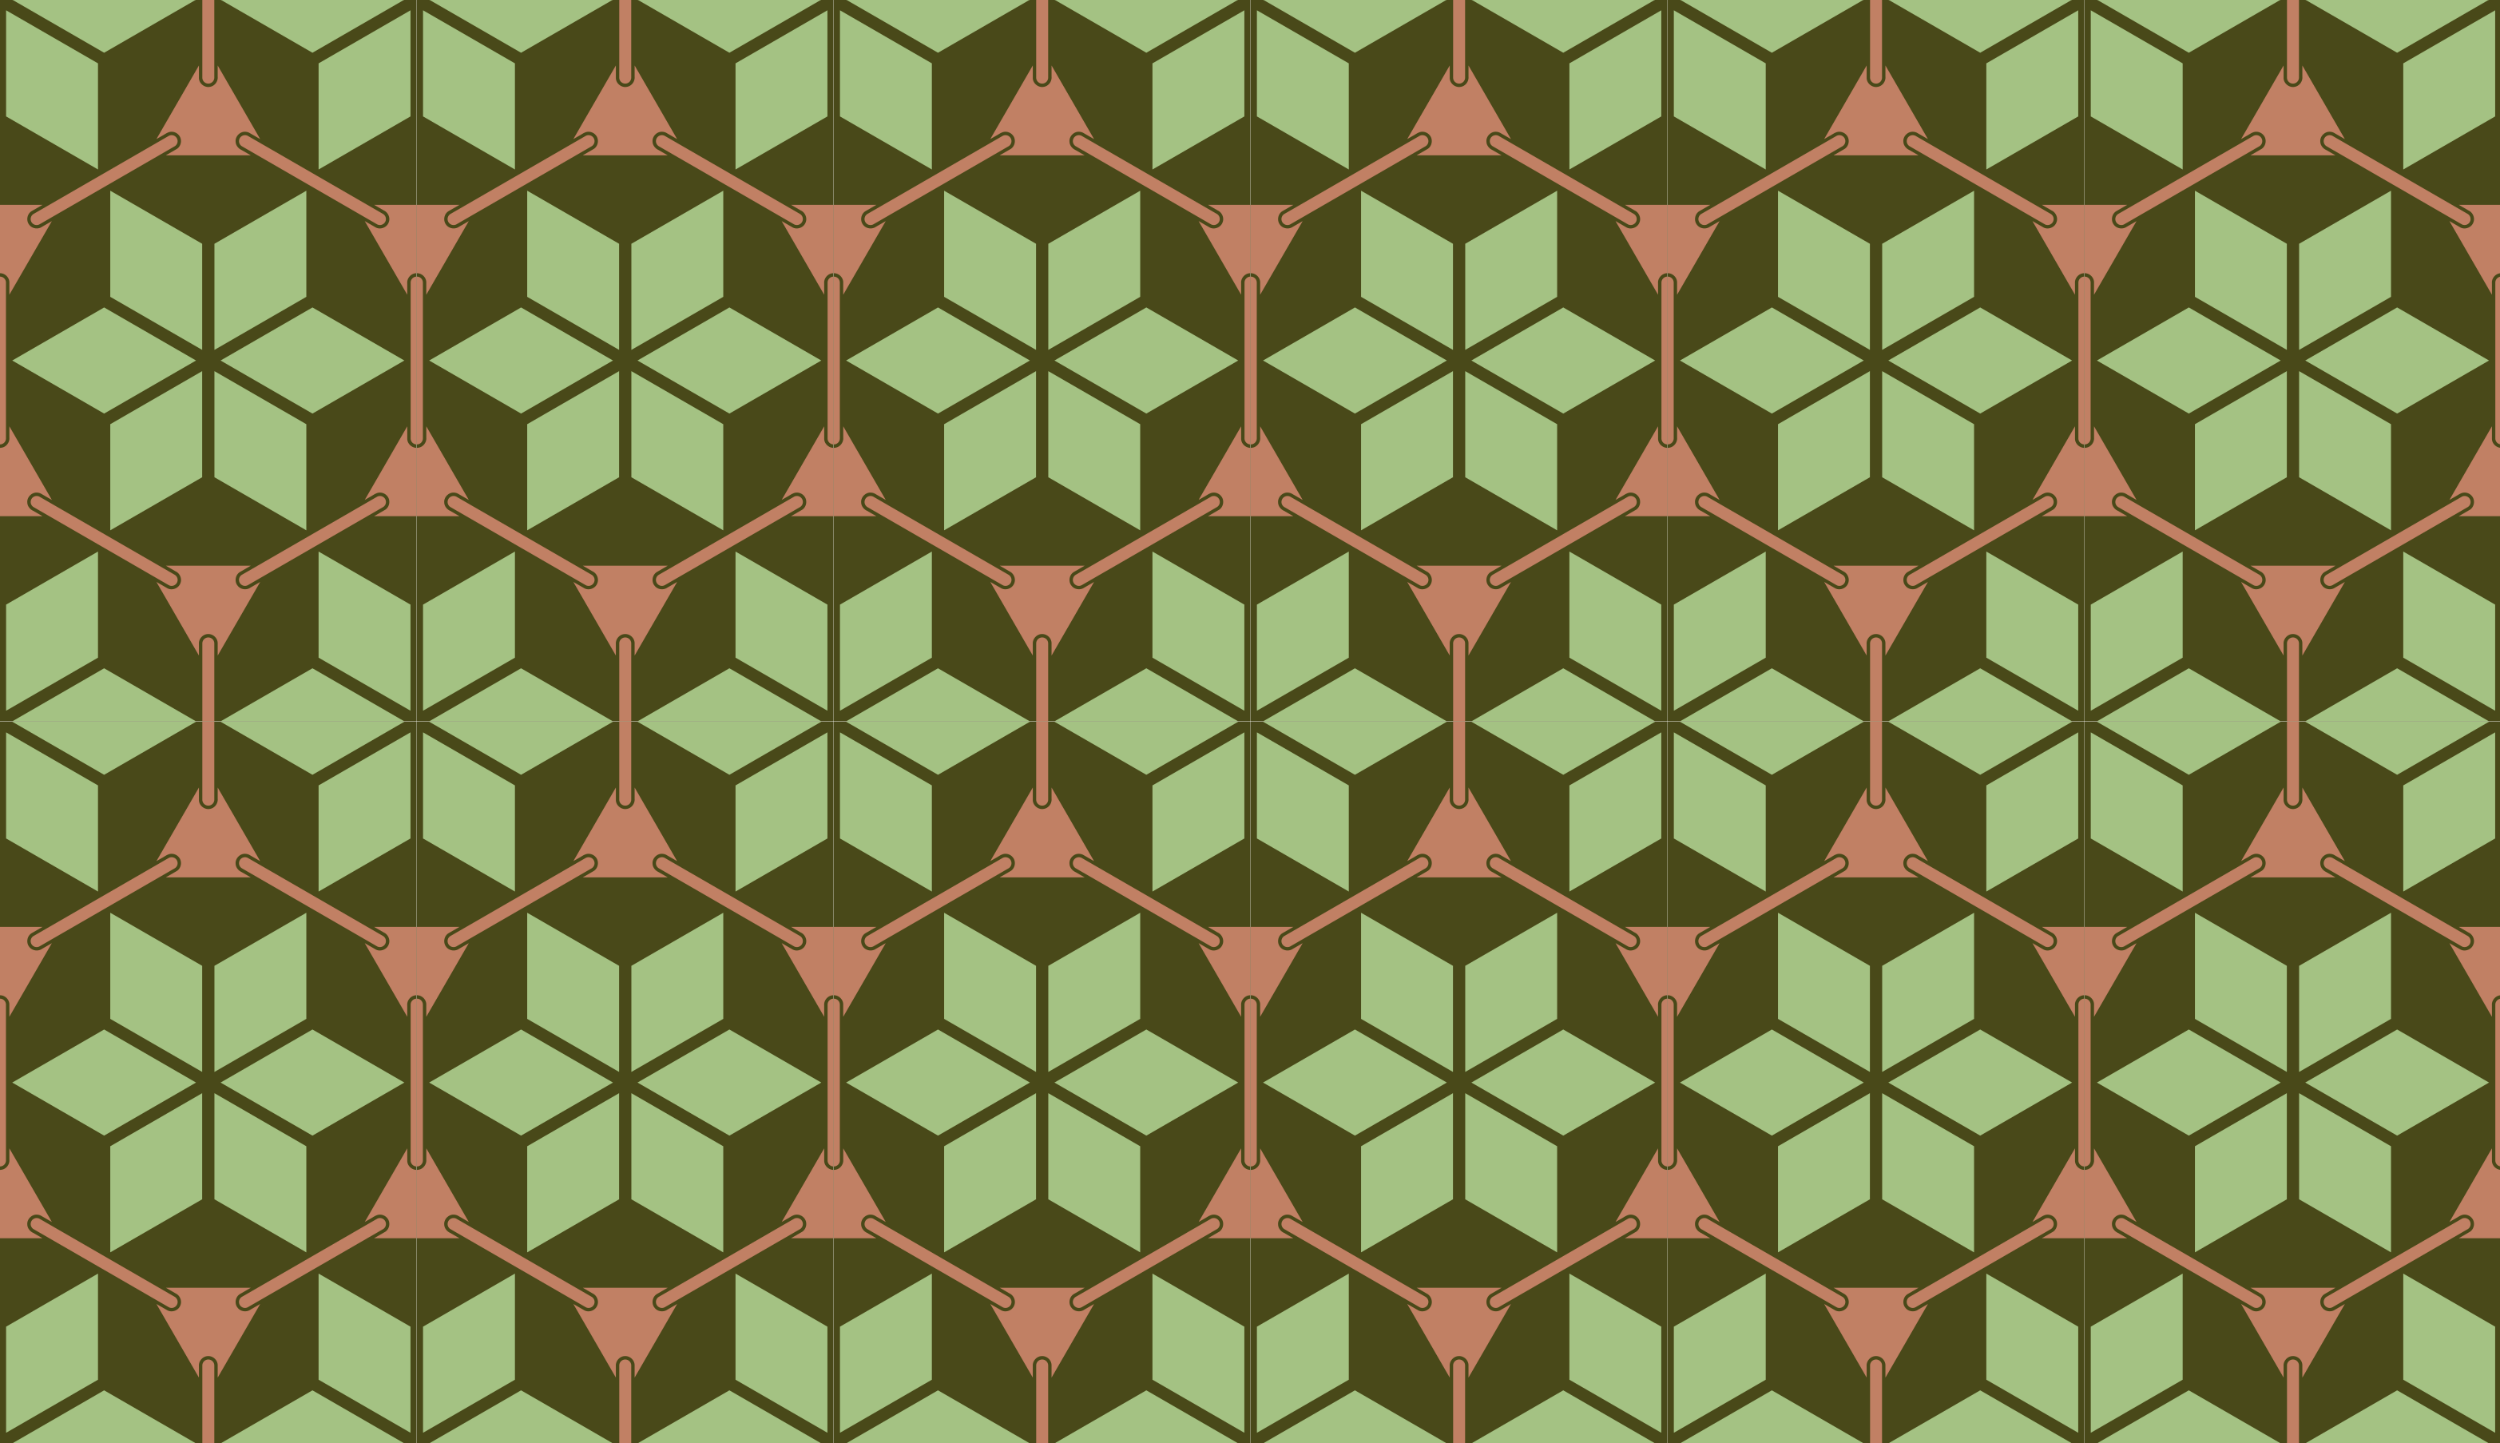
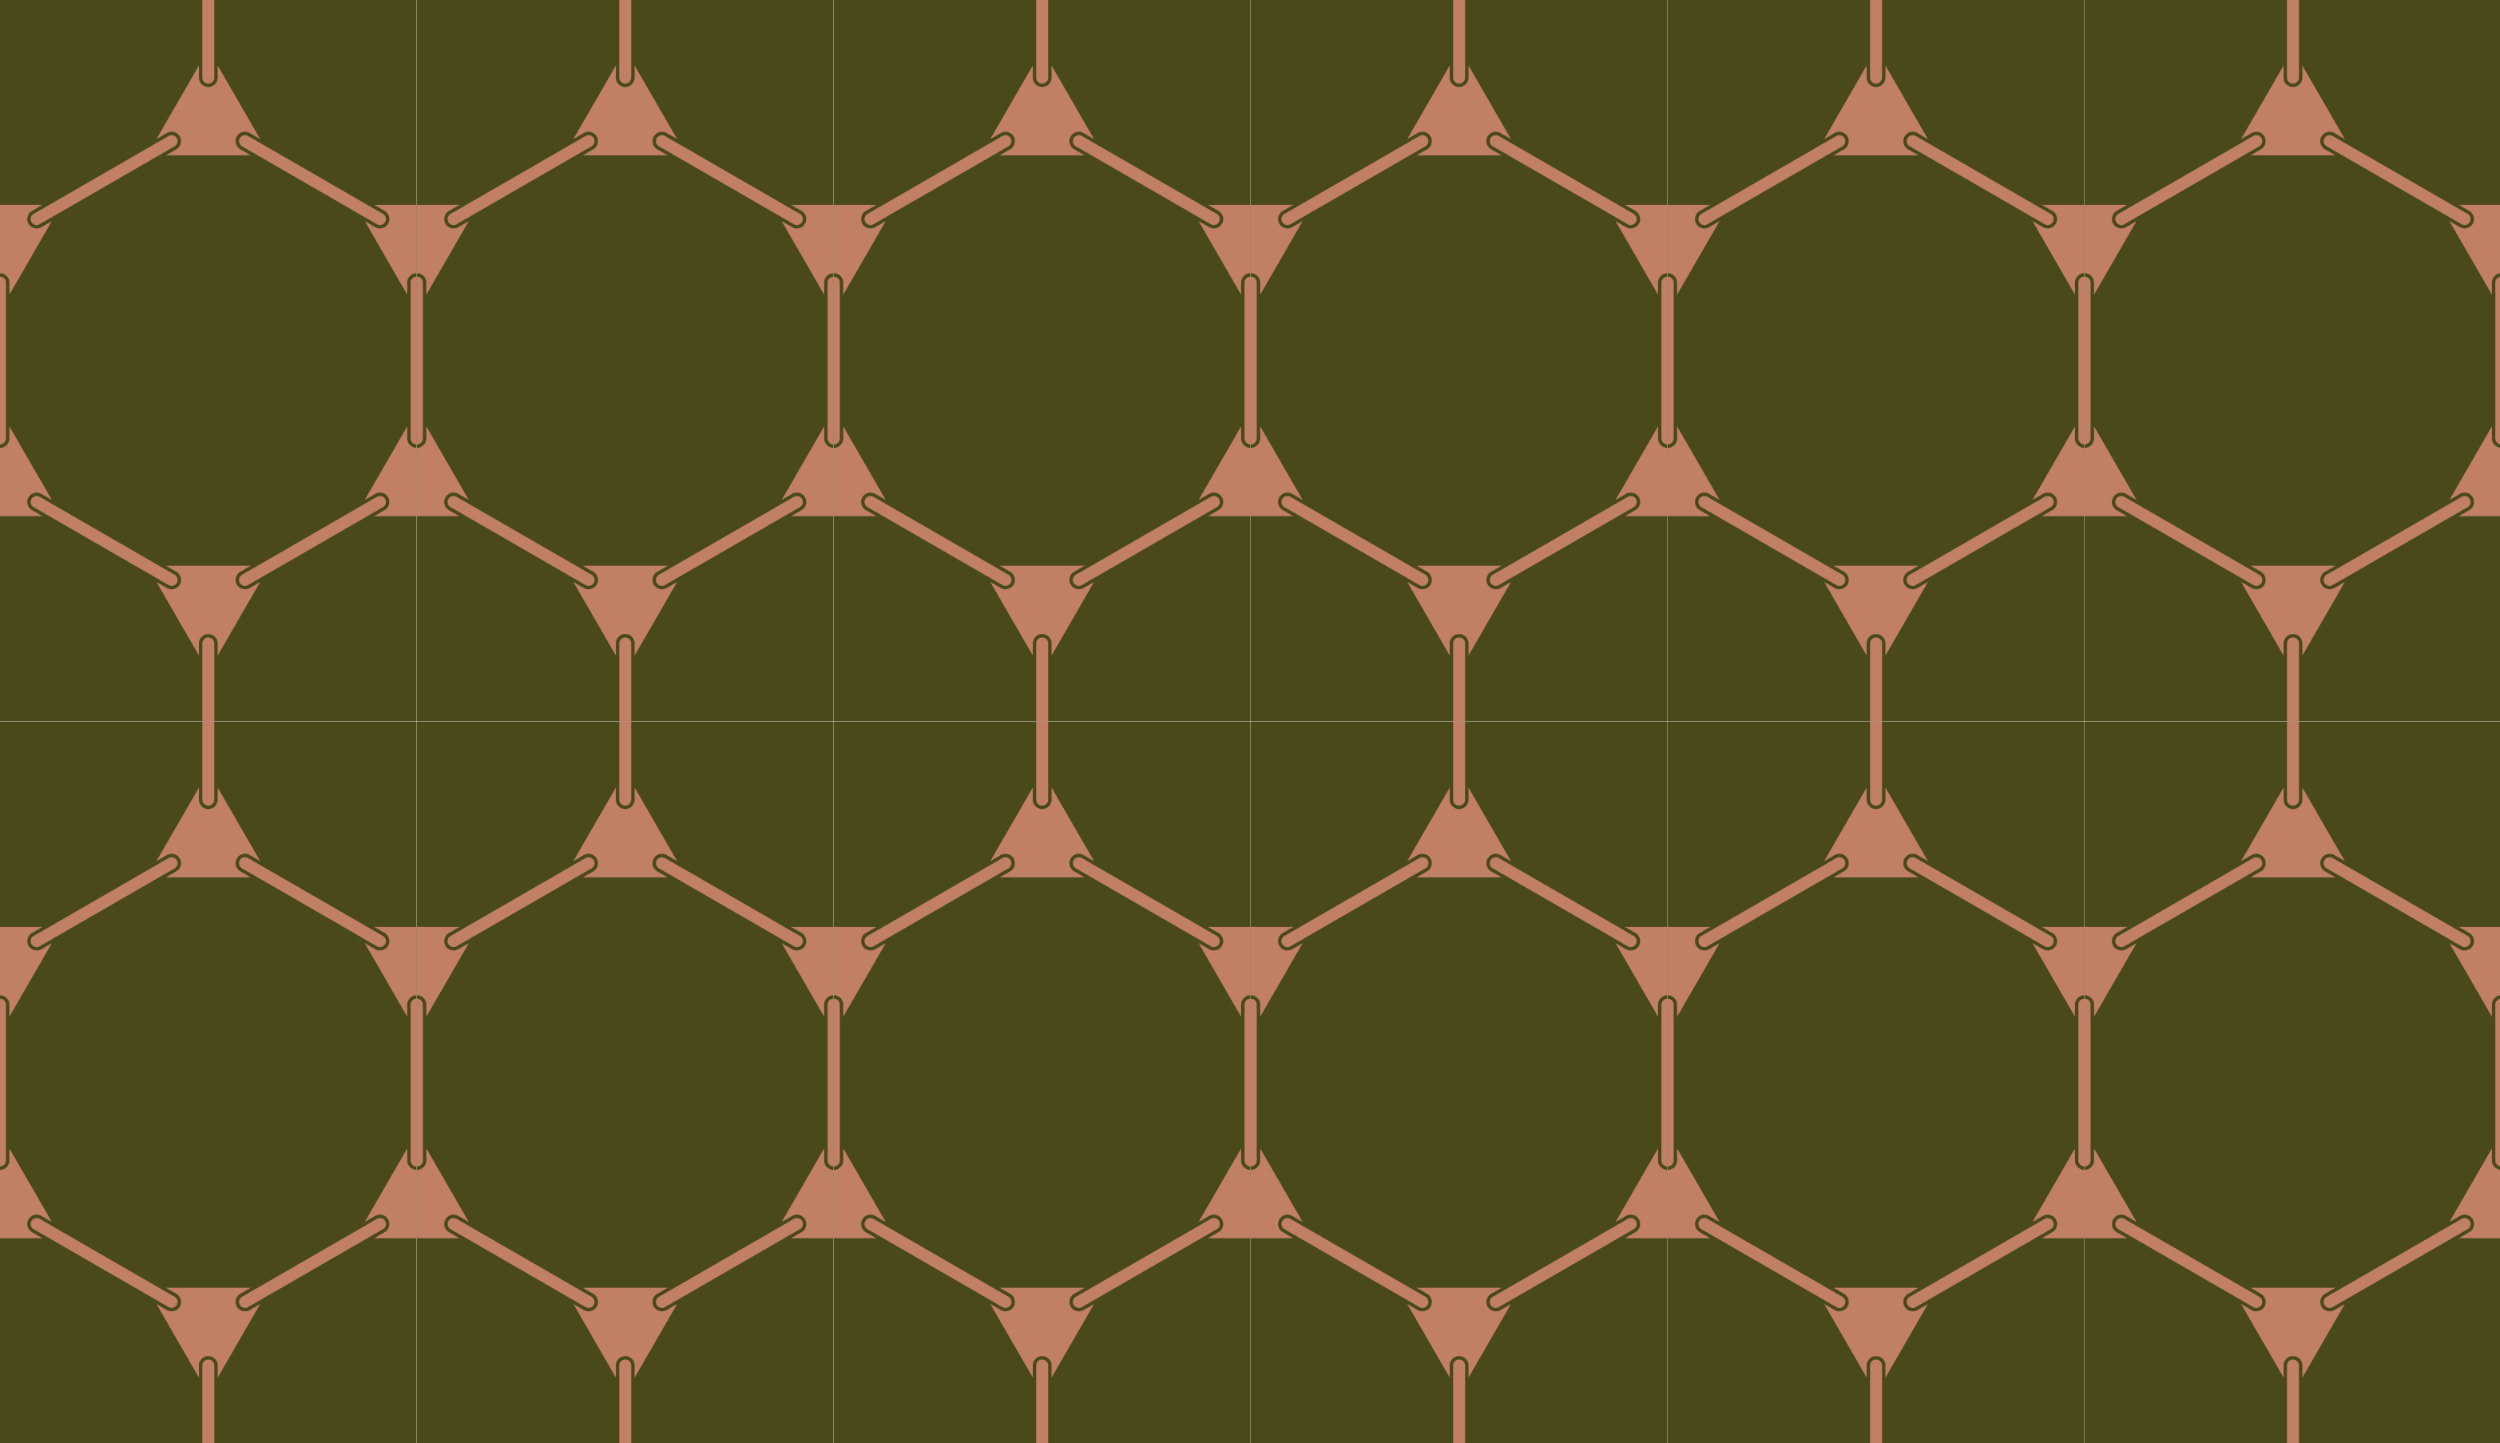
<svg xmlns="http://www.w3.org/2000/svg" width="883.35mm" height="510mm" version="1.1" viewBox="0 0 3130 1807.1">
  <defs>
    <pattern id="a" width="521.666" height="903.535" patternTransform="translate(4418.8 -2685.8)" patternUnits="userSpaceOnUse">
      <g transform="translate(-4418.8 2685.8)">
        <rect x="4418.8" y="-2685.8" width="521.66" height="903.54" fill="#494919" />
-         <path d="m4434.1-2685.8 115.07 66.438 115.07-66.438h-230.14zm260.83 0 115.07 66.438 115.07-66.438h-230.14zm-268.5 13.287v132.88l115.07 66.438v-132.88l-115.07-66.438zm506.32 0-115.07 66.438v132.88l115.07-66.438v-132.88zm-375.9 225.88v132.87l115.07 66.438v-132.87l-115.07-66.438zm245.49 0-115.07 66.438v132.87l115.07-66.438v-132.87zm-253.16 146.16-115.07 66.438 115.07 66.438 115.07-66.438-115.07-66.438zm260.83 0-115.07 66.438 115.07 66.438 115.07-66.438-115.07-66.438zm-138.09 79.725-115.07 66.438v132.87l115.07-66.436v-132.88zm15.344 0v132.88l115.07 66.436v-132.87l-115.07-66.438zm-145.76 225.88-115.07 66.438v132.87l115.07-66.438v-132.87zm276.17 0v132.87l115.07 66.438v-132.87l-115.07-66.438zm-268.5 146.16-115.07 66.438h230.14l-115.07-66.438zm260.83 0-115.07 66.438h230.14l-115.07-66.438z" fill="#a4c283" fill-rule="evenodd" />
        <path d="m4672.1-2685.8v97.442a7.501 7.501 0 1 0 15 0v-97.442h-15zm-4.23 82.328-53.234 92.203c2.116-1.223 4.233-2.443 6.35-3.666 2.426-1.216 4.733-2.939 7.213-4.133a11.737 11.737 0 0 1 0.234-0.109c0.16-0.075 0.322-0.147 0.484-0.217a11.737 11.737 0 0 1 0.561-0.232c1.37-0.528 2.805-0.852 4.351-0.807 3.448 0.035 6.837 1.674 8.979 4.381 4.333 5.052 3.034 13.571-2.594 17.117-0.089 0.051-0.179 0.103-0.268 0.154a11.737 11.737 0 0 1-1.051 0.607c-4.182 2.42-8.367 4.837-12.549 7.256h106.47c-3.849-2.221-7.698-4.445-11.547-6.666-4.103-1.882-7.33-5.867-7.457-10.494-0.542-6.569 5.377-12.669 11.955-12.354 1.708 0.033 3.408 0.443 4.941 1.195 0.122 0.07 0.243 0.142 0.365 0.213a11.737 11.737 0 0 1 0.646 0.371c4.289 2.47 8.577 4.947 12.865 7.418l-53.236-92.209v14.084c0.572 5.98-3.931 11.934-9.943 12.709-6.542 1.226-13.271-4.159-13.527-10.807-1e-4 -0.142 0-0.284 0-0.426a11.737 11.737 0 0 1-0.016-0.476 11.737 11.737 0 0 1 0.016-0.326c-0.01-4.929-0.01-9.858-0.01-14.787zm-33.965 87.287a7.501 7.501 0 0 0-4.084 1.055l-168.77 97.441a7.501 7.501 0 1 0 7.5 12.99l168.77-97.441a7.501 7.501 0 0 0-3.416-14.045zm91.916 0a7.501 7.501 0 0 0-3.941 14.045l168.77 97.441a7.501 7.501 0 1 0 7.5-12.992l-168.77-97.439a7.501 7.501 0 0 0-3.559-1.055zm161.39 87.272c4.066 2.347 8.133 4.695 12.199 7.041 5.455 2.493 8.352 9.357 6.029 14.945-2.201 6.28-10.221 9.427-16.111 6.334-0.129-0.074-0.258-0.149-0.387-0.223a11.737 11.737 0 0 1-0.596-0.344c-4.301-2.477-8.6-4.959-12.9-7.438l53.236 92.207v-14.582c-0.449-6.338 4.986-12.304 11.359-12.348 0.131-0.01 0.261-0.01 0.391-0.01v-85.586h-53.219zm-468.44 0v85.584c6.026-0.084 11.413 4.911 11.719 10.955 1e-4 0.137 0 0.274 0 0.41a11.737 11.737 0 0 1 0.018 0.49 11.737 11.737 0 0 1-0.018 0.336c0.01 4.926 0.01 9.853 0.01 14.779l53.236-92.205c-4.137 2.389-8.275 4.778-12.412 7.168-4.938 3.419-12.322 2.29-15.9-2.568-4.159-5.076-2.818-13.417 2.728-16.928 0.086-0.05 0.174-0.101 0.26-0.15a11.737 11.737 0 0 1 1.072-0.619c4.179-2.419 8.361-4.834 12.541-7.252h-53.254zm0 89.836v210.08a7.501 7.501 0 0 0 7.5-7.602v-194.88a7.501 7.501 0 0 0-7.5-7.601zm521.55 0a7.501 7.501 0 0 0-7.387 7.605v194.88a7.501 7.501 0 0 0 7.5 7.604v-210.09a7.501 7.501 0 0 0-0.113 0zm-11.617 187.37-53.236 92.207c2.117-1.223 4.235-2.445 6.352-3.668 2.424-1.215 4.73-2.934 7.207-4.127a11.737 11.737 0 0 1 0.272-0.129c0.142-0.066 0.286-0.131 0.43-0.193a11.737 11.737 0 0 1 0.59-0.244c1.368-0.527 2.8-0.849 4.344-0.805 3.449 0.034 6.84 1.673 8.982 4.381 4.336 5.053 3.03 13.57-2.596 17.117-0.092 0.053-0.185 0.107-0.277 0.16a11.737 11.737 0 0 1-0.748 0.434c-4.279 2.476-8.56 4.947-12.84 7.422h53.252v-85.557c-5.92 0.05-11.489-4.944-11.721-10.98-2e-4 -0.142 0-0.284 0-0.426a11.737 11.737 0 0 1-0.016-0.477 11.737 11.737 0 0 1 0.016-0.326c-0.01-4.93-0.01-9.859-0.01-14.789zm-498.18 0.031v14.084c0.575 5.98-3.932 11.932-9.941 12.709-0.603 0.113-1.208 0.169-1.809 0.174v85.557h53.215c-3.849-2.221-7.696-4.444-11.545-6.664-4.104-1.881-7.332-5.868-7.459-10.494-0.54-6.568 5.378-12.672 11.957-12.355 1.709 0.032 3.407 0.447 4.941 1.199 0.125 0.072 0.251 0.144 0.377 0.217a11.737 11.737 0 0 1 0.606 0.348c4.299 2.476 8.594 4.956 12.893 7.434l-53.234-92.207zm34.471 87.258a7.501 7.501 0 0 0-3.941 14.045l168.77 97.441a7.501 7.501 0 1 0 7.5-12.99l-168.77-97.441a7.501 7.501 0 0 0-3.559-1.055zm429.75 0a7.501 7.501 0 0 0-4.084 1.057l-168.77 97.439a7.501 7.501 0 1 0 7.5 12.99l168.77-97.44a7.501 7.501 0 0 0-3.416-14.047zm-268.35 87.272c4.139 2.389 8.277 4.778 12.416 7.166 5.445 2.567 8.166 9.546 5.731 15.082-2.328 6.139-10.233 9.125-16.039 6.068-0.133-0.077-0.267-0.154-0.4-0.231a11.737 11.737 0 0 1-0.514-0.297c-4.32-2.488-8.638-4.979-12.957-7.469l53.232 92.203v-14.582c-0.451-6.34 4.988-12.305 11.361-12.348 6.182-0.311 11.797 4.771 12.109 10.945 2e-4 0.137 0 0.274 0 0.41a11.737 11.737 0 0 1 0.018 0.492 11.737 11.737 0 0 1-0.016 0.334c0.01 4.926 0.01 9.853 0.01 14.779l53.232-92.203c-4.065 2.348-8.129 4.693-12.193 7.041-4.895 3.491-12.312 2.564-15.988-2.262-4.326-5.055-3.026-13.573 2.607-17.115 0.089-0.051 0.177-0.103 0.266-0.154a11.737 11.737 0 0 1 1.033-0.598c0.01 0 0.011-0.01 0.016-0.01 4.182-2.42 8.366-4.837 12.549-7.256h-106.47zm53.105 89.838a7.501 7.501 0 0 0-7.387 7.606v97.439h15v-97.439a7.501 7.501 0 0 0-7.613-7.606z" fill="#c18064" fill-rule="evenodd" />
      </g>
    </pattern>
  </defs>
  <g transform="translate(-4418.8 3589.4)">
    <rect x="4418.8" y="-3589.4" width="3130" height="1807.1" fill="url(#a)" />
  </g>
</svg>